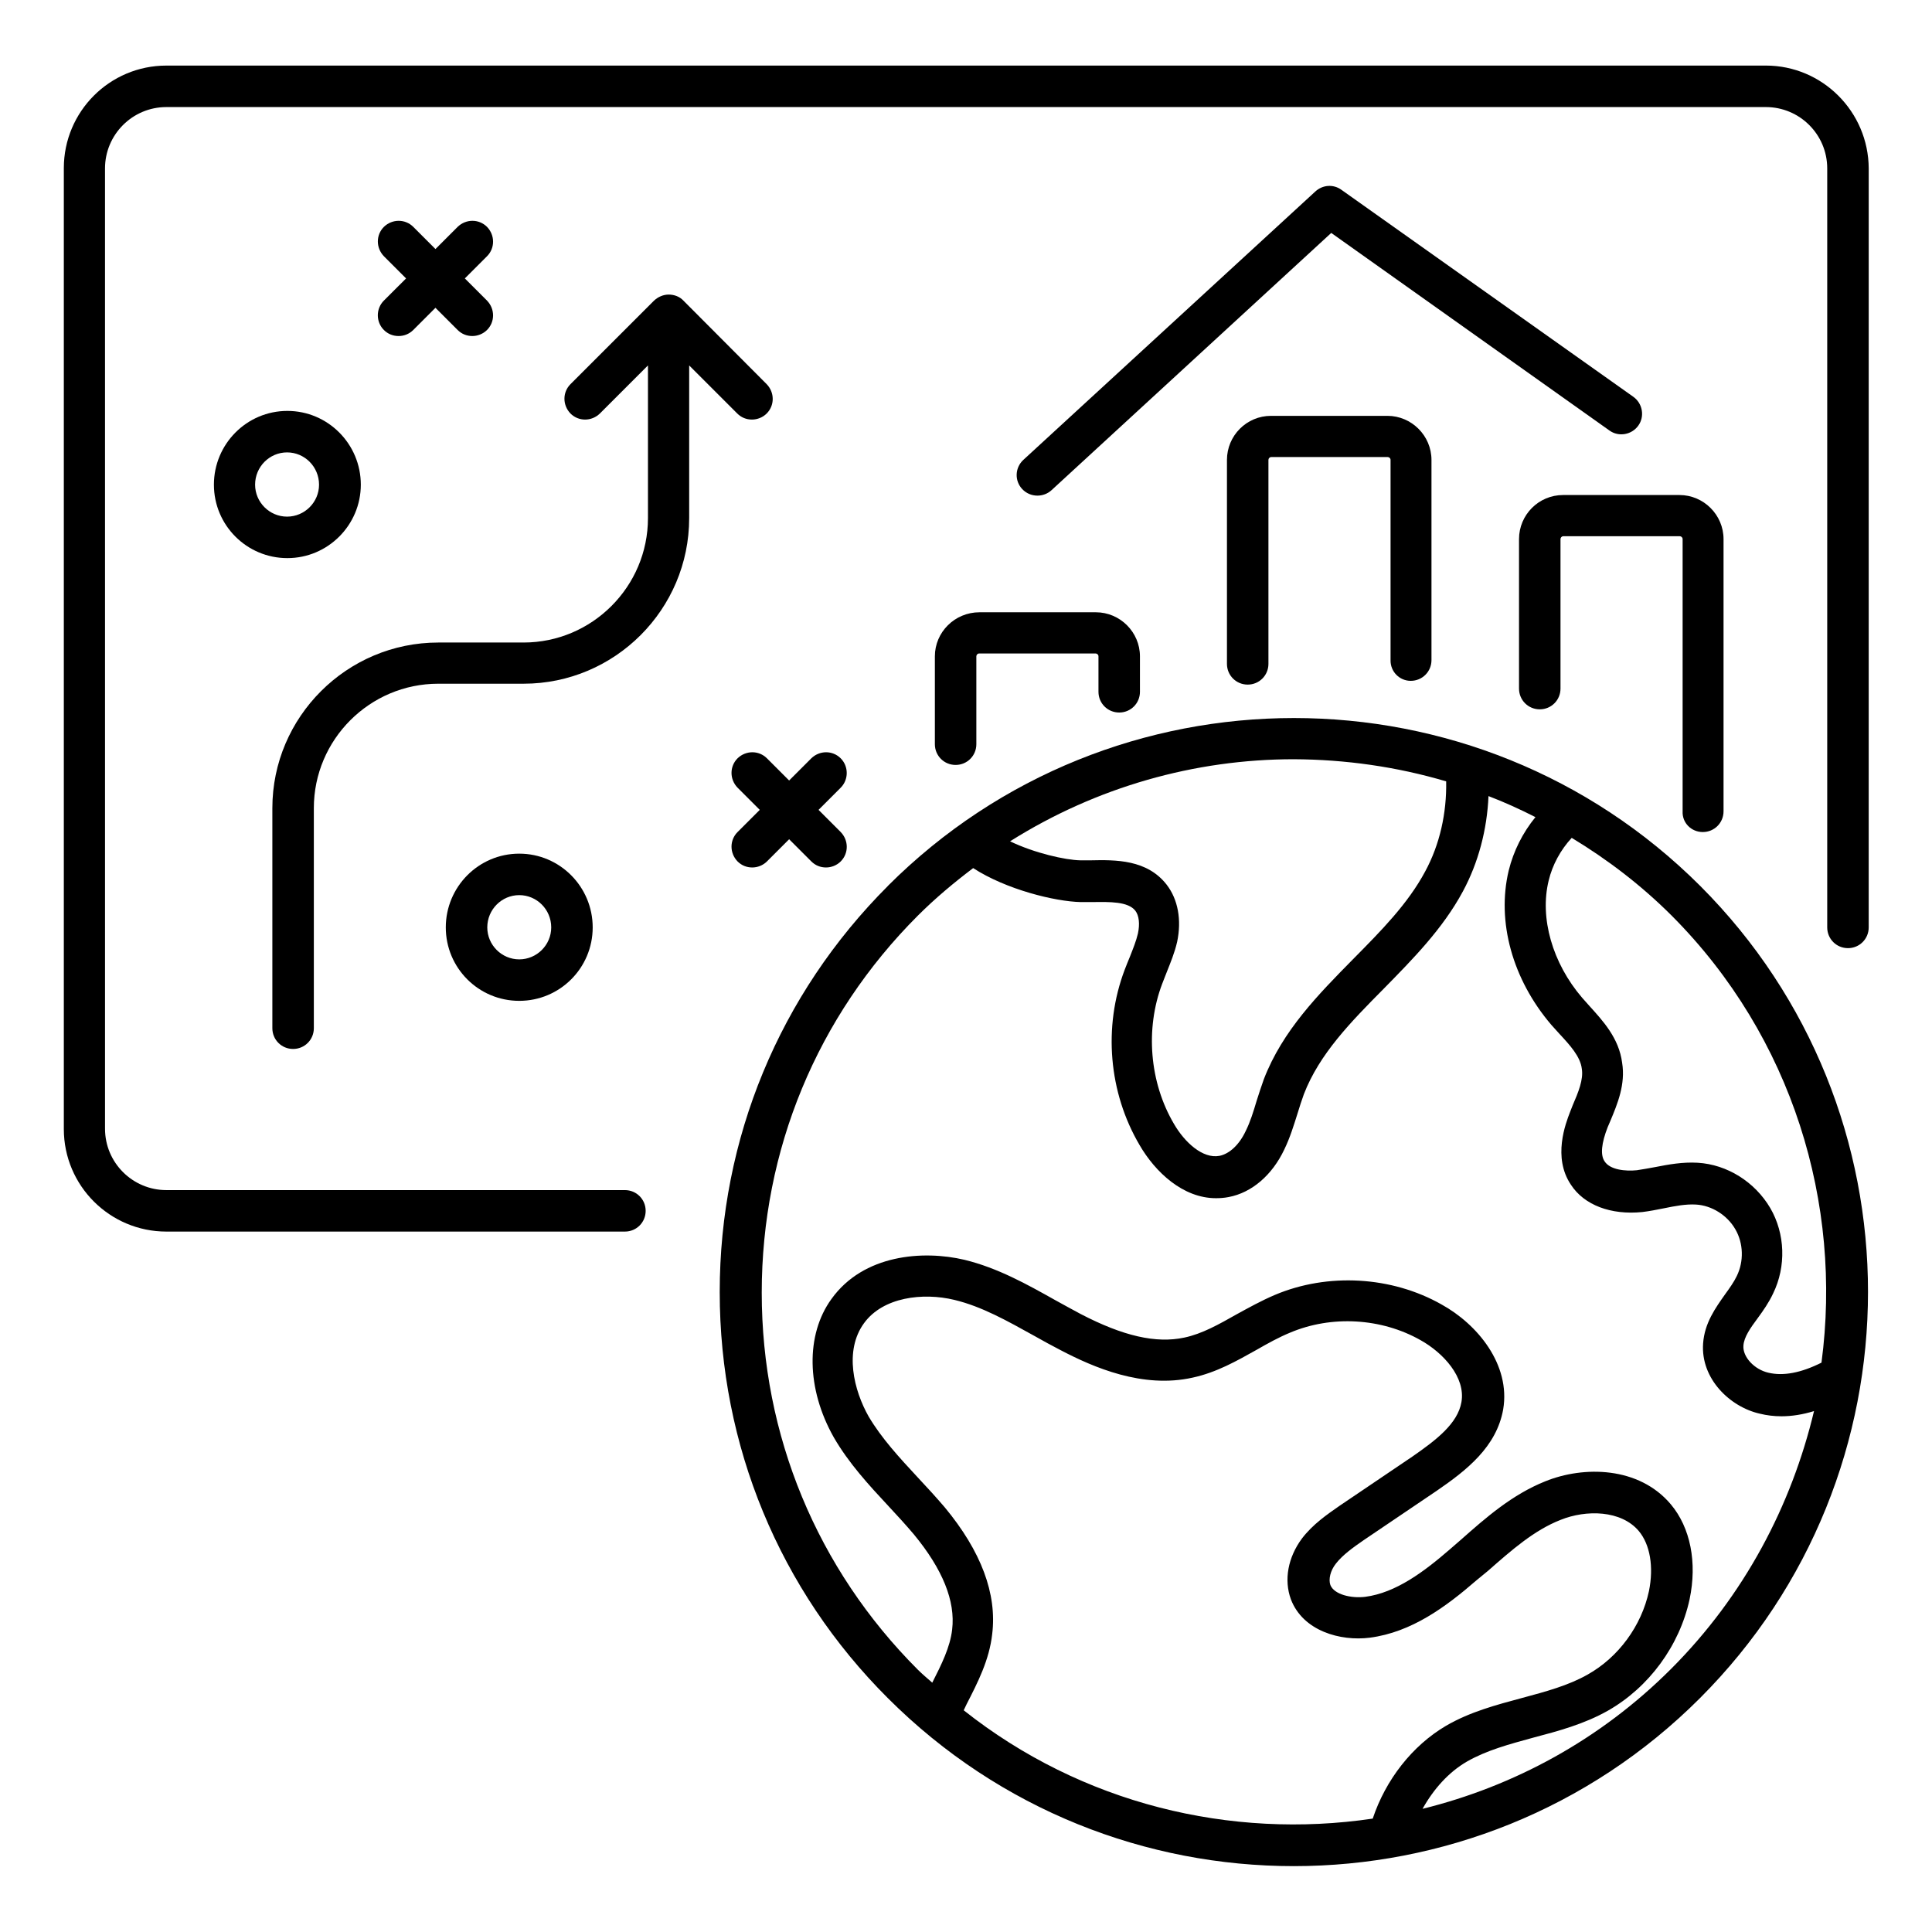
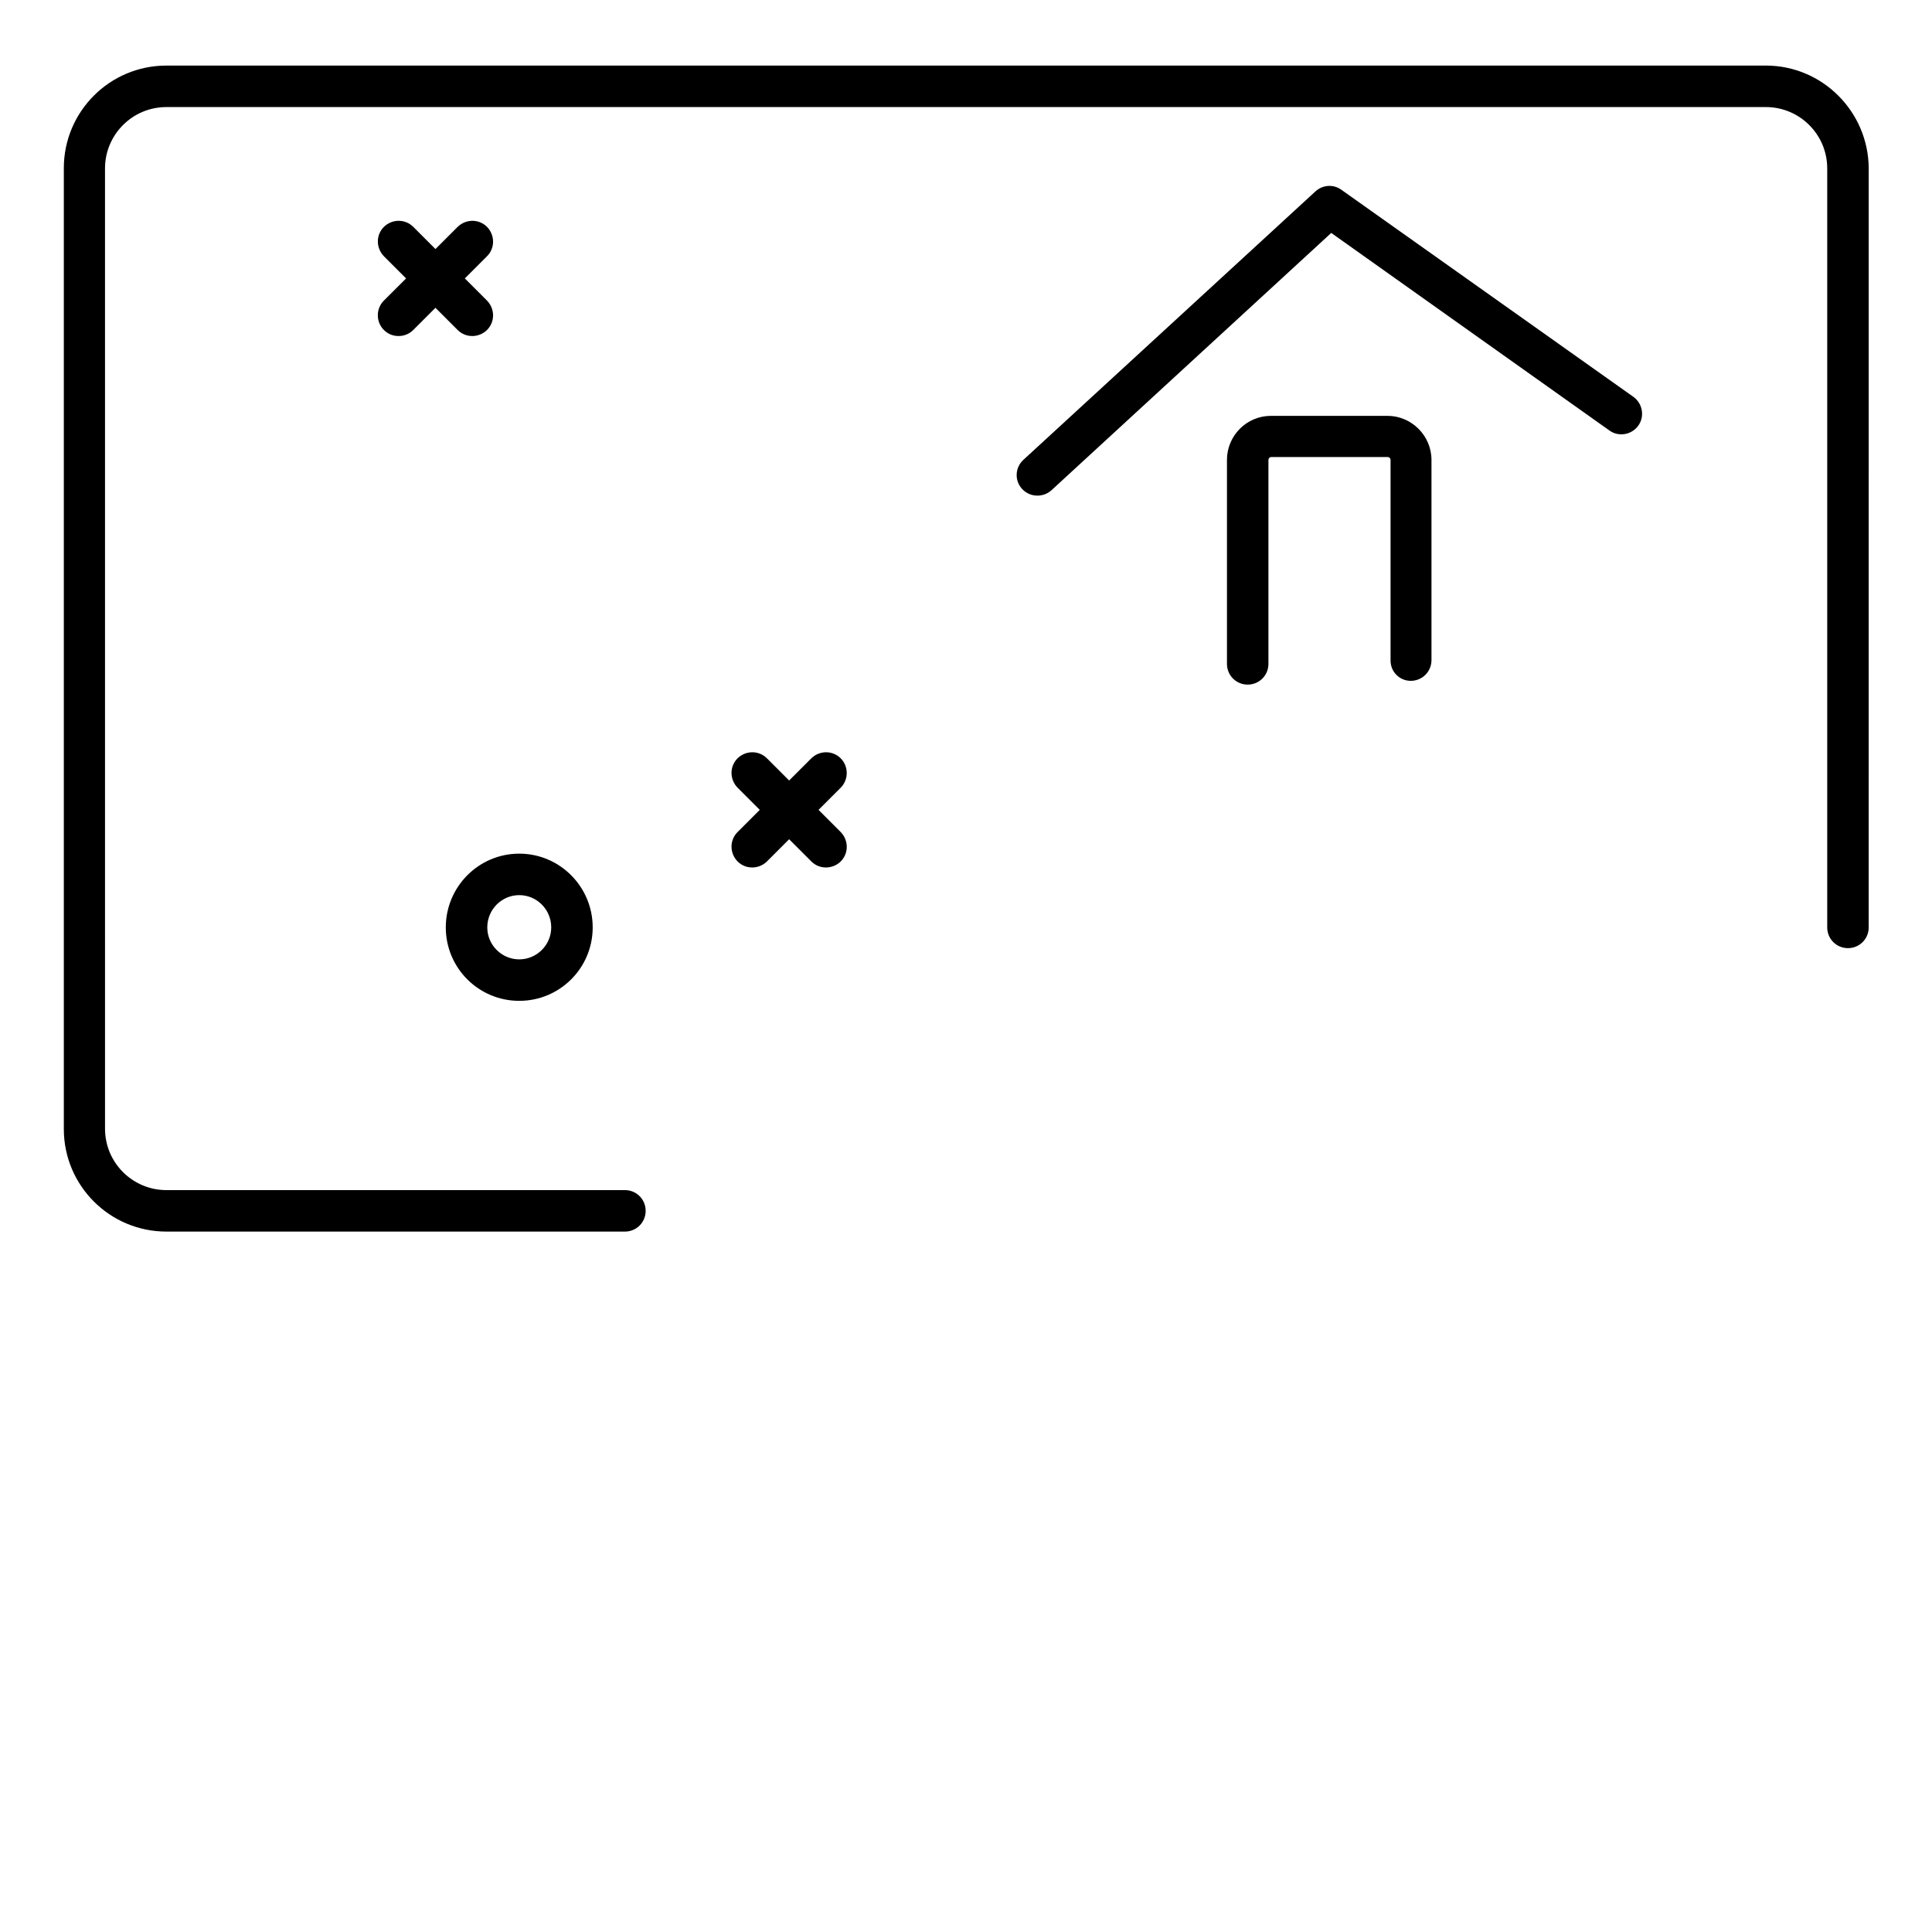
<svg xmlns="http://www.w3.org/2000/svg" fill="#000000" width="800px" height="800px" version="1.1" viewBox="144 144 512 512">
  <g>
    <path d="m611.98 161.38h-423.89c-15.039 0-27.176 12.215-27.176 27.176v254.65c0 15.039 12.215 27.176 27.176 27.176h121.52c3.055 0 5.496-2.441 5.496-5.496 0-3.055-2.441-5.496-5.496-5.496h-121.52c-8.93 0-16.258-7.25-16.258-16.258l-0.004-254.5c0-8.93 7.25-16.258 16.258-16.258h423.89c8.93 0 16.258 7.25 16.258 16.258v201.14c0 3.055 2.441 5.496 5.496 5.496 3.055 0 5.496-2.441 5.496-5.496l0.004-201.14c-0.074-15.039-12.289-27.254-27.25-27.254z" />
-     <path d="m326.64 281.3v-40.457l12.746 12.746c1.07 1.07 2.441 1.602 3.894 1.602 1.375 0 2.824-0.535 3.894-1.602 2.137-2.137 2.137-5.574 0-7.785l-22.062-22.137c-0.992-1.07-2.441-1.602-3.894-1.602-1.449 0-2.824 0.609-3.894 1.602l-22.137 22.137c-2.137 2.137-2.137 5.574 0 7.785 2.137 2.137 5.574 2.137 7.785 0l12.746-12.746v40.457c0 18.168-14.809 32.977-32.977 32.977h-22.594c-24.199 0-43.969 19.695-43.969 43.891v58.32c0 3.055 2.441 5.496 5.496 5.496 3.055 0 5.496-2.441 5.496-5.496v-58.32c0-18.168 14.809-32.977 32.977-32.977h22.594c24.203 0.004 43.898-19.691 43.898-43.891z" />
    <path d="m245.73 231.45c1.07 1.07 2.441 1.602 3.894 1.602 1.449 0 2.824-0.535 3.894-1.602l5.879-5.879 5.879 5.879c1.07 1.07 2.441 1.602 3.894 1.602 1.375 0 2.824-0.535 3.894-1.602 2.137-2.137 2.137-5.574 0-7.785l-5.879-5.879 5.879-5.879c2.137-2.137 2.137-5.574 0-7.785-2.137-2.137-5.574-2.137-7.785 0l-5.879 5.879-5.879-5.879c-2.137-2.137-5.574-2.137-7.785 0-2.137 2.137-2.137 5.574 0 7.785l5.879 5.879-5.887 5.875c-2.137 2.137-2.137 5.648 0 7.789z" />
    <path d="m262.14 389.77c0 10.762 8.703 19.465 19.465 19.465 10.762 0 19.465-8.703 19.465-19.465s-8.703-19.543-19.465-19.543c-10.762 0-19.465 8.781-19.465 19.543zm27.941 0c0 4.656-3.816 8.473-8.473 8.473s-8.473-3.816-8.473-8.473c0-4.734 3.816-8.551 8.473-8.551 4.652 0 8.473 3.816 8.473 8.551z" />
-     <path d="m239.62 272.44c0-10.762-8.703-19.543-19.465-19.543s-19.465 8.777-19.465 19.543c0 10.762 8.703 19.465 19.465 19.465 10.762 0.004 19.465-8.777 19.465-19.465zm-28.016 0c0-4.734 3.816-8.551 8.473-8.551s8.473 3.816 8.473 8.551c0 4.656-3.816 8.473-8.473 8.473-4.656 0.004-8.473-3.816-8.473-8.473z" />
    <path d="m366.79 344.96c-2.137-2.137-5.574-2.137-7.785 0l-5.879 5.879-5.879-5.879c-2.137-2.137-5.574-2.137-7.785 0-2.137 2.137-2.137 5.574 0 7.785l5.879 5.879-5.879 5.879c-2.137 2.137-2.137 5.574 0 7.785 1.07 1.07 2.441 1.602 3.894 1.602 1.375 0 2.824-0.535 3.894-1.602l5.879-5.879 5.879 5.879c1.07 1.07 2.441 1.602 3.894 1.602 1.375 0 2.824-0.535 3.894-1.602 2.137-2.137 2.137-5.574 0-7.785l-5.879-5.879 5.879-5.879c2.129-2.137 2.129-5.648-0.008-7.785z" />
-     <path d="m595.26 364.5c3.055 0 5.496-2.441 5.496-5.496v-72.137c0-6.414-5.266-11.68-11.68-11.68h-30.84c-6.488 0-11.68 5.266-11.68 11.68v39.617c0 3.055 2.441 5.496 5.496 5.496 3.055 0 5.496-2.441 5.496-5.496v-39.617c0-0.383 0.305-0.762 0.762-0.762h30.84c0.383 0 0.762 0.305 0.762 0.762v72.137c-0.148 3.051 2.297 5.496 5.348 5.496z" />
    <path d="m517.86 324.43c3.055 0 5.496-2.441 5.496-5.496v-53.051c0-6.414-5.266-11.68-11.68-11.68h-30.84c-6.488 0-11.68 5.266-11.68 11.68v54.047c0 3.055 2.441 5.496 5.496 5.496 3.055 0 5.496-2.441 5.496-5.496v-54.047c0-0.383 0.305-0.762 0.762-0.762h30.84c0.383 0 0.762 0.305 0.762 0.762v53.051c-0.07 3.055 2.371 5.496 5.348 5.496z" />
-     <path d="m391.75 317.94v23.281c0 3.055 2.441 5.496 5.496 5.496s5.496-2.441 5.496-5.496v-23.281c0-0.383 0.305-0.762 0.762-0.762h30.84c0.383 0 0.762 0.305 0.762 0.762v9.391c0 3.055 2.441 5.496 5.496 5.496 3.055 0 5.496-2.441 5.496-5.496v-9.391c0-6.414-5.266-11.68-11.68-11.68h-30.84c-6.562 0-11.828 5.269-11.828 11.68z" />
    <path d="m499.46 194.28c-2.137-1.527-4.961-1.297-6.871 0.457l-77.402 71.145c-2.215 2.062-2.367 5.496-0.305 7.711 1.07 1.145 2.519 1.754 4.047 1.754 1.297 0 2.672-0.457 3.742-1.449l74.121-68.168 73.738 52.367c2.441 1.754 5.879 1.145 7.633-1.297 1.754-2.441 1.145-5.879-1.297-7.633z" />
-     <path d="m379.31 378.78c-28.777 28.777-44.578 67.023-44.578 107.63s15.801 78.93 44.578 107.63c29.695 29.695 68.625 44.504 107.55 44.504 39.008 0 78.016-14.887 107.63-44.504 59.387-59.387 59.387-155.95 0.078-215.27-59.391-59.312-155.95-59.312-215.27 0zm147.94-27.711c0.152 8.398-1.68 16.719-5.574 23.895-4.582 8.551-11.602 15.648-19.082 23.207-9.16 9.312-18.703 18.93-23.664 31.832-0.688 1.91-1.297 3.816-1.91 5.727-0.84 2.824-1.68 5.574-2.902 8.016-1.68 3.586-4.273 6.031-6.945 6.566-4.426 0.84-9.238-3.586-12.062-8.473-6.488-10.992-7.633-25.191-3.129-37.098 0.383-1.07 0.84-2.062 1.223-3.129 0.992-2.519 2.062-5.039 2.75-8.016 1.223-5.801 0.23-11.223-2.75-15.113-5.191-6.719-13.512-6.641-20.23-6.488h-2.672c-3.969-0.078-12.137-1.91-18.625-5.039 22.902-14.426 49.008-21.754 75.191-21.754 13.664 0.066 27.25 1.977 40.383 5.867zm-127.86 246.18c0.23-0.535 0.535-1.07 0.762-1.602 2.977-5.801 6.031-11.754 6.793-18.625 1.297-10.609-2.902-21.906-12.594-33.586-2.289-2.672-4.656-5.266-7.098-7.863-4.961-5.344-9.617-10.383-13.055-16.184-3.894-6.871-6.566-17.406-1.223-24.734 5.039-6.945 15.648-8.168 23.895-6.184 7.328 1.754 14.047 5.574 21.223 9.543 2.289 1.297 4.656 2.594 7.023 3.816 8.625 4.504 21.68 10.23 34.961 7.25 6.336-1.375 11.68-4.426 16.871-7.328 3.055-1.754 5.953-3.359 8.93-4.582 10.992-4.656 24.199-3.894 34.578 1.984 6.031 3.359 11.984 9.848 10.84 16.41-0.992 5.727-6.719 10.078-12.977 14.426l-19.312 13.055c-3.281 2.289-7.098 4.887-10 8.703-3.664 4.961-4.809 10.914-2.902 16.105 3.207 8.398 13.129 11.145 20.914 10.152 11.07-1.449 20.152-8.168 28.242-15.191l3.059-2.512c6.258-5.496 12.215-10.762 19.238-13.512 6.793-2.75 16.105-2.594 20.762 2.977 2.977 3.586 3.969 9.465 2.672 15.879-1.984 9.238-8.09 17.559-16.258 22.137-5.113 2.902-11.07 4.504-17.328 6.184-6.793 1.832-13.816 3.664-20.23 7.406-8.93 5.266-15.953 14.273-19.391 24.578-37.633 5.574-77.098-3.894-108.39-28.703zm187.4-10.914c-18.777 18.777-41.68 31.066-65.801 37.023 2.902-5.191 6.871-9.695 11.754-12.52 5.191-2.977 11.145-4.582 17.559-6.336 6.641-1.754 13.512-3.586 19.848-7.176 10.84-6.184 18.93-17.176 21.602-29.465 2.062-9.77 0.23-19.008-4.961-25.191-8.473-10.078-23.129-10.23-33.281-6.106-8.777 3.512-15.727 9.617-22.367 15.496l-2.902 2.519c-6.793 5.879-14.273 11.527-22.441 12.594-3.742 0.457-8.246-0.609-9.238-3.129-0.535-1.527 0-3.816 1.449-5.648 1.832-2.367 4.656-4.352 7.406-6.258l19.312-13.055c8.016-5.496 15.879-11.68 17.633-21.602 1.984-11.832-6.793-22.52-16.336-27.785-13.207-7.481-30.152-8.473-44.199-2.519-3.586 1.527-6.871 3.359-10.078 5.113-4.734 2.672-9.16 5.191-13.895 6.184-7.481 1.602-16.184-0.383-27.48-6.258-2.289-1.223-4.504-2.441-6.719-3.664-7.481-4.199-15.266-8.551-24.047-10.688-10.992-2.594-26.793-1.449-35.266 10.383-6.871 9.465-6.641 23.816 0.609 36.641 3.969 6.871 9.312 12.672 14.504 18.242 2.289 2.441 4.582 4.961 6.719 7.481 7.633 9.238 11.07 17.711 10.152 25.266-0.535 4.656-2.824 9.238-5.266 14.047-1.297-1.145-2.594-2.215-3.816-3.434-26.719-26.719-41.375-62.137-41.375-99.922s14.656-73.203 41.375-99.922c4.656-4.656 9.617-8.777 14.656-12.594 8.703 5.648 21.602 8.855 28.551 9.008h2.977c4.734-0.078 9.543-0.152 11.449 2.289 0.992 1.297 1.223 3.512 0.688 6.031-0.457 1.984-1.297 4.047-2.137 6.184-0.457 1.145-0.992 2.367-1.375 3.434-5.727 15.113-4.273 32.52 3.969 46.488 4.121 7.098 11.449 14.047 20.23 14.047 1.07 0 2.215-0.078 3.359-0.305 6.106-1.145 11.527-5.801 14.734-12.594 1.527-3.129 2.519-6.414 3.512-9.543 0.535-1.754 1.07-3.434 1.68-5.113 4.121-10.688 12.441-19.16 21.223-28.016 7.633-7.785 15.574-15.801 20.914-25.727 4.121-7.633 6.414-16.41 6.793-25.266 4.199 1.602 8.398 3.512 12.441 5.574-3.359 4.121-5.801 8.93-7.098 14.199-3.207 13.512 0.992 28.777 11.297 40.84l2.062 2.289c2.902 3.129 5.648 6.106 6.031 9.391 0.457 2.824-0.918 6.184-2.441 9.695l-0.688 1.754c-1.145 2.977-4.656 11.984 0.23 19.238 3.512 5.418 10.609 8.09 18.93 7.25 1.91-0.23 3.816-0.609 5.727-0.992 2.977-0.609 5.801-1.145 8.473-0.992 4.199 0.23 8.32 2.824 10.457 6.566 2.137 3.664 2.289 8.473 0.383 12.367-0.762 1.602-1.91 3.207-3.129 4.887-2.519 3.586-5.418 7.559-5.801 12.977-0.688 9.391 7.176 16.871 15.039 18.625 1.832 0.457 3.742 0.688 5.727 0.688 2.75 0 5.648-0.457 8.625-1.375-5.957 24.949-18.398 48.84-37.941 68.383zm39.922-81.219c-5.496 2.75-10.152 3.586-14.047 2.672-3.742-0.84-6.871-4.199-6.641-7.176 0.152-2.289 1.832-4.656 3.816-7.328 1.449-1.984 2.902-4.047 4.047-6.488 3.512-7.176 3.207-15.879-0.762-22.672-4.047-6.871-11.375-11.527-19.238-11.984-3.969-0.23-7.711 0.457-11.223 1.145-1.68 0.305-3.281 0.609-4.887 0.84-2.977 0.305-7.098-0.078-8.551-2.367-1.145-1.68-0.84-4.809 0.84-9.082l0.688-1.602c1.91-4.582 4.047-9.695 3.129-15.418-0.84-6.566-5.113-11.145-8.777-15.191l-1.832-2.062c-7.863-9.16-11.297-21.145-8.855-31.066 0.992-4.121 3.129-8.09 6.106-11.297 9.465 5.727 18.398 12.52 26.566 20.688 31.988 32.129 45.195 76.328 39.621 118.39z" />
  </g>
</svg>